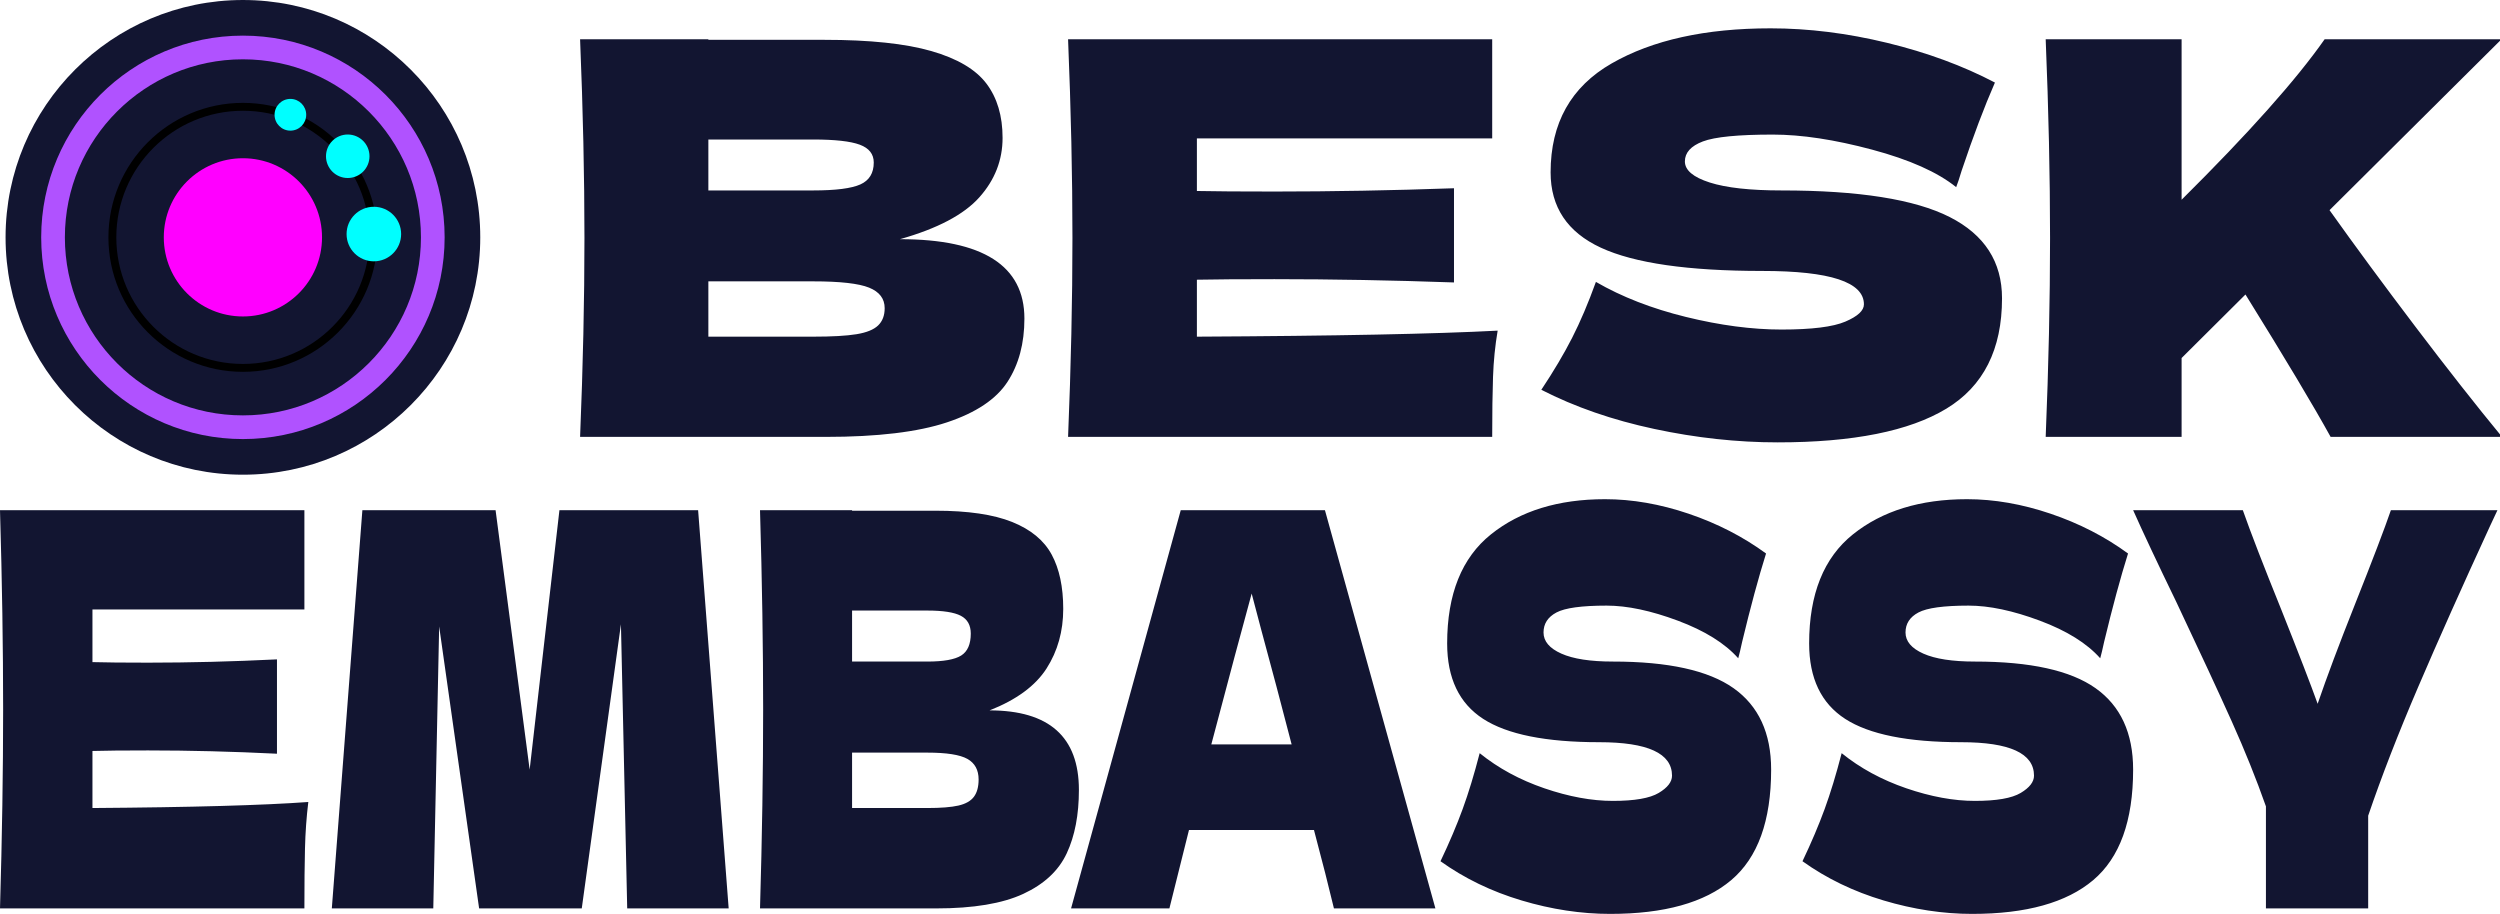
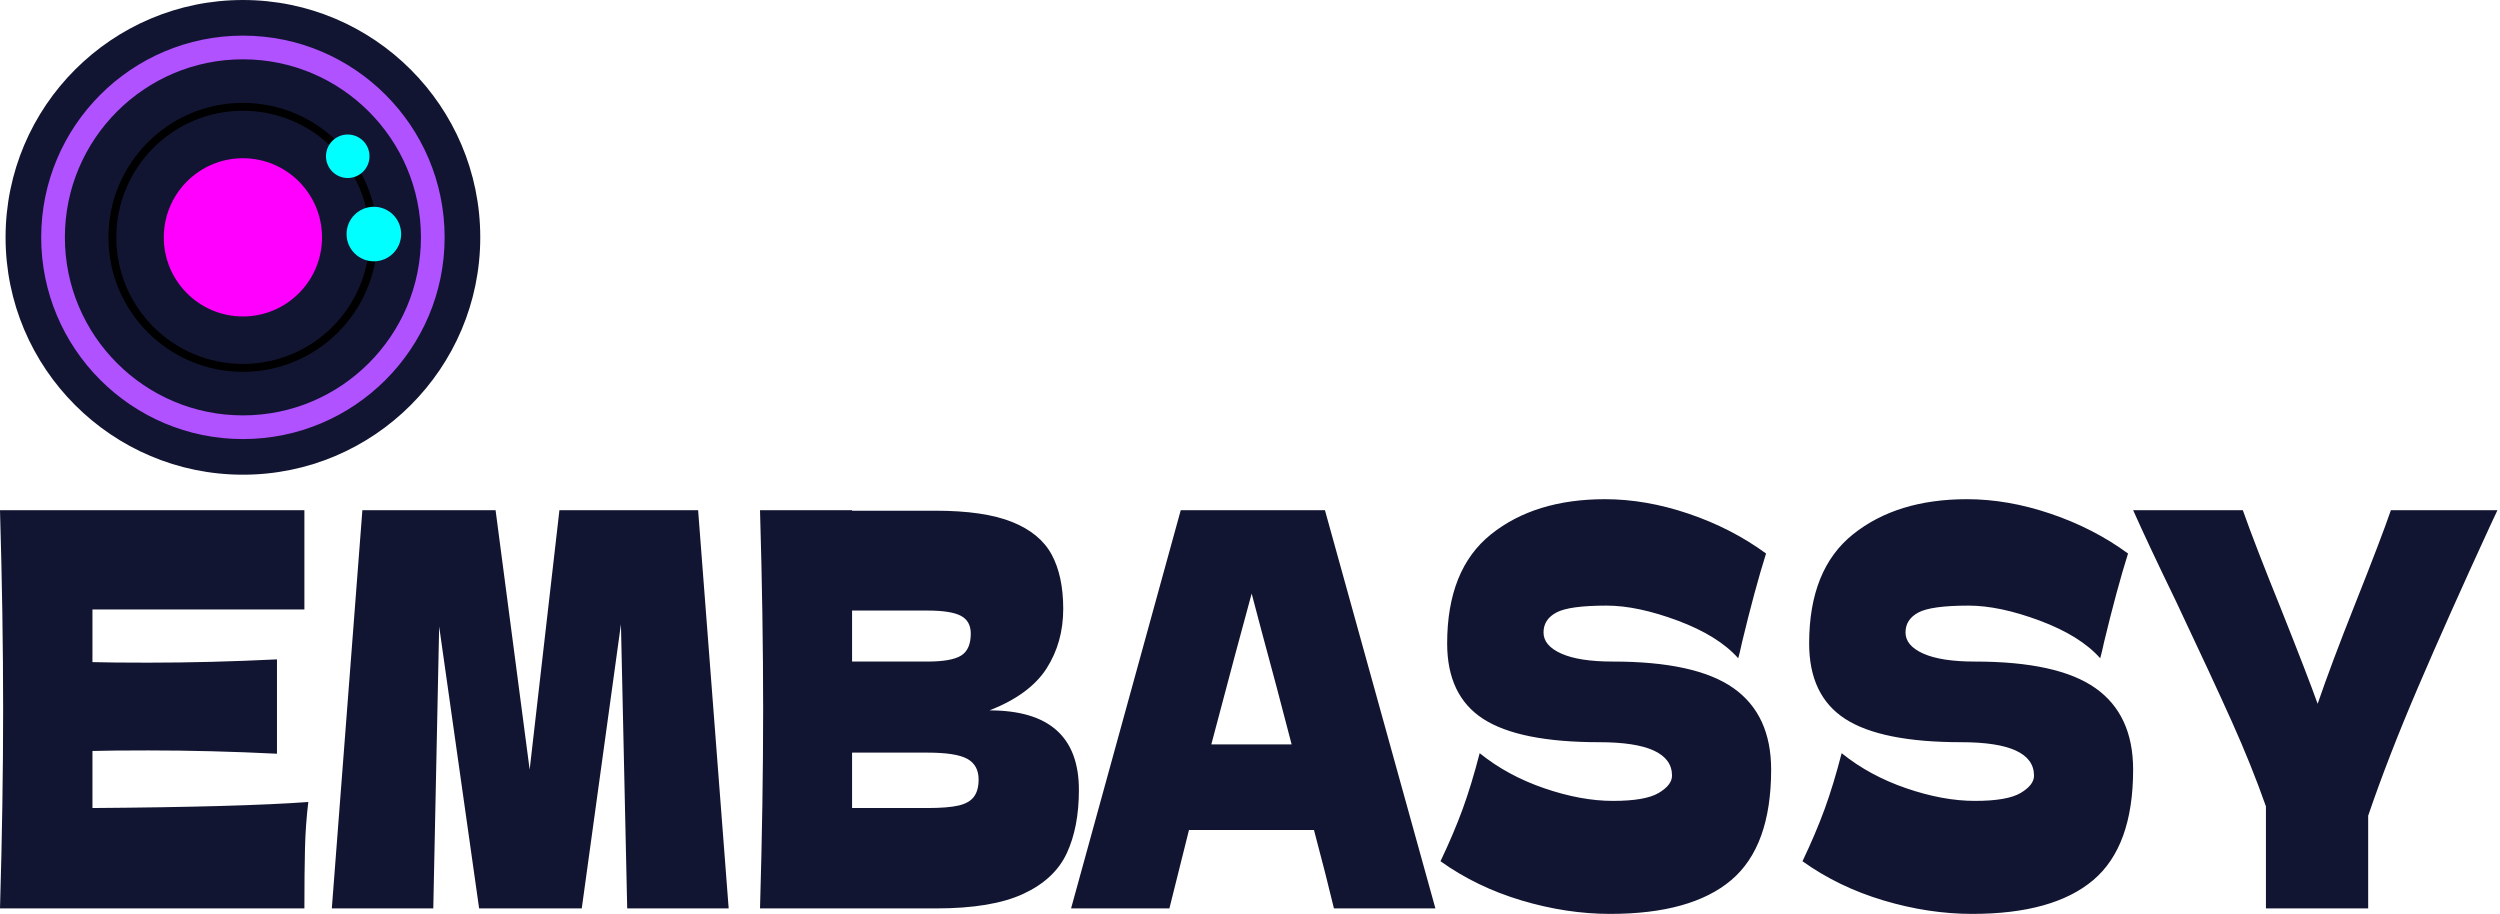
<svg xmlns="http://www.w3.org/2000/svg" viewBox="0 0 632 231" width="632" height="231">
  <defs />
  <g transform="matrix(1,0,0,1,973.434,-27)">
    <g>
      <path d="M-950.062,231.269Q-912.428,230.992 -895.493,229.744 Q-896.186,235.429 -896.334,241.461 Q-896.483,247.494 -896.483,256.646 Q-973.434,256.646 -973.434,256.646 Q-972.642,229.744 -972.642,206.308 Q-972.642,182.872 -973.434,155.97 Q-896.483,155.97 -896.483,155.97 C-896.483,155.97 -896.483,181.069 -896.483,181.069 C-896.483,181.069 -950.062,181.069 -950.062,181.069 C-950.062,181.069 -950.062,194.382 -950.062,194.382 Q-945.308,194.521 -935.999,194.521 Q-920.252,194.521 -903.416,193.689 Q-903.416,217.54 -903.416,217.54 Q-920.252,216.708 -935.999,216.708 Q-945.308,216.708 -950.062,216.847 Q-950.062,231.269 -950.062,231.269 C-950.062,231.269 -950.062,231.269 -950.062,231.269 ZM-796.951,155.97C-796.951,155.97 -789.226,256.646 -789.226,256.646 C-789.226,256.646 -814.877,256.646 -814.877,256.646 C-814.877,256.646 -816.461,184.814 -816.461,184.814 C-816.461,184.814 -826.365,256.646 -826.365,256.646 C-826.365,256.646 -852.313,256.646 -852.313,256.646 C-852.313,256.646 -862.414,185.368 -862.414,185.368 C-862.414,185.368 -863.9,256.646 -863.9,256.646 C-863.9,256.646 -889.55,256.646 -889.55,256.646 C-889.55,256.646 -881.826,155.97 -881.826,155.97 C-881.826,155.97 -848.153,155.97 -848.153,155.97 C-848.153,155.97 -839.537,221.562 -839.537,221.562 C-839.537,221.562 -832.01,155.97 -832.01,155.97 C-832.01,155.97 -796.951,155.97 -796.951,155.97 C-796.951,155.97 -796.951,155.97 -796.951,155.97 ZM-700.687,226.693Q-700.687,236.123 -703.758,242.709 Q-706.828,249.296 -714.751,252.971 Q-722.674,256.646 -736.737,256.646 Q-781.303,256.646 -781.303,256.646 Q-780.511,229.744 -780.511,206.308 Q-780.511,182.872 -781.303,155.97 Q-758.03,155.97 -758.03,155.97 C-758.03,155.97 -758.03,156.108 -758.03,156.108 C-758.03,156.108 -736.935,156.108 -736.935,156.108 Q-724.654,156.108 -717.573,158.951 Q-710.492,161.794 -707.57,167.202 Q-704.649,172.61 -704.649,180.931 Q-704.649,189.39 -708.858,195.977 Q-713.067,202.564 -723.268,206.585 Q-700.687,206.585 -700.687,226.693 Q-700.687,226.693 -700.687,226.693 ZM-758.03,181.347C-758.03,181.347 -758.03,194.243 -758.03,194.243 C-758.03,194.243 -739.015,194.243 -739.015,194.243 Q-732.874,194.243 -730.448,192.718 Q-728.022,191.192 -728.022,187.171 Q-728.022,183.981 -730.547,182.664 Q-733.072,181.347 -739.015,181.347 Q-758.03,181.347 -758.03,181.347 C-758.03,181.347 -758.03,181.347 -758.03,181.347 ZM-739.015,231.269Q-733.865,231.269 -731.141,230.645 Q-728.418,230.021 -727.229,228.426 Q-726.041,226.831 -726.041,224.058 Q-726.041,220.452 -728.863,218.858 Q-731.686,217.263 -739.015,217.263 Q-758.03,217.263 -758.03,217.263 C-758.03,217.263 -758.03,231.269 -758.03,231.269 C-758.03,231.269 -739.015,231.269 -739.015,231.269 C-739.015,231.269 -739.015,231.269 -739.015,231.269 ZM-636.215,256.646Q-638.096,248.742 -641.265,236.816 Q-672.858,236.816 -672.858,236.816 C-672.858,236.816 -677.81,256.646 -677.81,256.646 C-677.81,256.646 -702.668,256.646 -702.668,256.646 C-702.668,256.646 -674.938,155.97 -674.938,155.97 C-674.938,155.97 -638.492,155.97 -638.492,155.97 C-638.492,155.97 -610.564,256.646 -610.564,256.646 C-610.564,256.646 -636.215,256.646 -636.215,256.646 C-636.215,256.646 -636.215,256.646 -636.215,256.646 ZM-646.91,215.183Q-650.674,200.622 -654.635,186.062 Q-657.012,177.048 -657.012,177.048 Q-660.479,189.667 -667.213,215.183 Q-646.91,215.183 -646.91,215.183 C-646.91,215.183 -646.91,215.183 -646.91,215.183 ZM-603.681,231.546Q-601.453,225.445 -599.373,217.402 Q-592.341,223.087 -583.032,226.277 Q-573.722,229.466 -565.7,229.466 Q-557.48,229.466 -554.113,227.455 Q-550.746,225.445 -550.746,223.087 Q-550.746,214.628 -569.167,214.628 Q-589.37,214.628 -598.482,208.735 Q-607.593,202.841 -607.593,189.667 Q-607.593,170.946 -596.501,162.071 Q-585.409,153.196 -567.681,153.196 Q-557.381,153.196 -546.537,156.871 Q-535.692,160.546 -526.977,166.925 Q-529.849,176.077 -533.018,189.251 Q-533.613,192.025 -534.009,193.411 Q-539.06,187.726 -549.26,183.912 Q-559.461,180.099 -567.285,180.099 Q-576.693,180.099 -579.962,181.832 Q-583.23,183.565 -583.23,186.894 Q-583.23,190.222 -578.724,192.233 Q-574.218,194.243 -565.7,194.243 Q-544.705,194.243 -535.197,200.969 Q-525.69,207.695 -525.69,221.562 Q-525.69,240.976 -535.791,249.504 Q-545.893,258.033 -566.394,258.033 Q-577.387,258.033 -588.776,254.635 Q-600.165,251.238 -609.277,244.72 Q-605.909,237.648 -603.681,231.546 Q-603.681,231.546 -603.681,231.546 ZM-512.171,231.546Q-509.943,225.445 -507.863,217.402 Q-500.831,223.087 -491.522,226.277 Q-482.212,229.466 -474.191,229.466 Q-465.97,229.466 -462.603,227.455 Q-459.236,225.445 -459.236,223.087 Q-459.236,214.628 -477.657,214.628 Q-497.86,214.628 -506.972,208.735 Q-516.083,202.841 -516.083,189.667 Q-516.083,170.946 -504.991,162.071 Q-493.899,153.196 -476.171,153.196 Q-465.871,153.196 -455.027,156.871 Q-444.182,160.546 -435.467,166.925 Q-438.339,176.077 -441.508,189.251 Q-442.103,192.025 -442.499,193.411 Q-447.55,187.726 -457.75,183.912 Q-467.951,180.099 -475.775,180.099 Q-485.184,180.099 -488.452,181.832 Q-491.72,183.565 -491.72,186.894 Q-491.72,190.222 -487.214,192.233 Q-482.708,194.243 -474.191,194.243 Q-453.195,194.243 -443.687,200.969 Q-434.18,207.695 -434.18,221.562 Q-434.18,240.976 -444.281,249.504 Q-454.383,258.033 -474.884,258.033 Q-485.877,258.033 -497.266,254.635 Q-508.655,251.238 -517.767,244.72 Q-514.399,237.648 -512.171,231.546 Q-512.171,231.546 -512.171,231.546 ZM-342.076,155.97C-342.076,155.97 -343.957,159.991 -343.957,159.991 Q-354.554,183.011 -362.131,200.692 Q-369.707,218.372 -374.758,233.21 Q-374.758,256.646 -374.758,256.646 C-374.758,256.646 -400.606,256.646 -400.606,256.646 C-400.606,256.646 -400.606,230.853 -400.606,230.853 Q-404.271,220.452 -409.222,209.428 Q-414.174,198.403 -423.286,179.128 Q-430.416,164.429 -434.18,155.97 Q-406.449,155.97 -406.449,155.97 Q-403.478,164.429 -396.744,181.069 Q-390.009,197.987 -387.533,204.921 Q-384.067,194.798 -378.224,180.099 Q-371.39,162.903 -369.014,155.97 Q-342.076,155.97 -342.076,155.97 C-342.076,155.97 -342.076,155.97 -342.076,155.97 Z" fill="#121531" />
    </g>
    <g>
-       <path d="M-714.464,107.541Q-714.464,116.956 -718.741,123.532 Q-723.019,130.108 -734.058,133.777 Q-745.097,137.446 -764.692,137.446 Q-826.787,137.446 -826.787,137.446 Q-825.684,110.587 -825.684,87.189 Q-825.684,63.791 -826.787,36.931 Q-794.36,36.931 -794.36,36.931 C-794.36,36.931 -794.36,37.07 -794.36,37.07 C-794.36,37.07 -764.968,37.07 -764.968,37.07 Q-747.857,37.07 -737.991,39.908 Q-728.125,42.746 -724.054,48.146 Q-719.983,53.545 -719.983,61.852 Q-719.983,70.298 -725.848,76.874 Q-731.712,83.451 -745.925,87.466 Q-714.464,87.466 -714.464,107.541 Q-714.464,107.541 -714.464,107.541 ZM-794.36,62.268C-794.36,62.268 -794.36,75.144 -794.36,75.144 C-794.36,75.144 -767.866,75.144 -767.866,75.144 Q-759.31,75.144 -755.93,73.621 Q-752.549,72.098 -752.549,68.083 Q-752.549,64.898 -756.068,63.583 Q-759.586,62.268 -767.866,62.268 Q-794.36,62.268 -794.36,62.268 C-794.36,62.268 -794.36,62.268 -794.36,62.268 ZM-767.866,112.11Q-760.69,112.11 -756.896,111.487 Q-753.101,110.864 -751.445,109.272 Q-749.789,107.679 -749.789,104.91 Q-749.789,101.311 -753.722,99.718 Q-757.654,98.126 -767.866,98.126 Q-794.36,98.126 -794.36,98.126 C-794.36,98.126 -794.36,112.11 -794.36,112.11 C-794.36,112.11 -767.866,112.11 -767.866,112.11 C-767.866,112.11 -767.866,112.11 -767.866,112.11 ZM-670.859,112.11Q-618.422,111.833 -594.826,110.587 Q-595.792,116.263 -595.999,122.286 Q-596.206,128.308 -596.206,137.446 Q-703.424,137.446 -703.424,137.446 Q-702.32,110.587 -702.32,87.189 Q-702.32,63.791 -703.424,36.931 Q-596.206,36.931 -596.206,36.931 C-596.206,36.931 -596.206,61.991 -596.206,61.991 C-596.206,61.991 -670.859,61.991 -670.859,61.991 C-670.859,61.991 -670.859,75.282 -670.859,75.282 Q-664.235,75.421 -651.264,75.421 Q-629.324,75.421 -605.865,74.59 Q-605.865,98.403 -605.865,98.403 Q-629.324,97.573 -651.264,97.573 Q-664.235,97.573 -670.859,97.711 Q-670.859,112.11 -670.859,112.11 C-670.859,112.11 -670.859,112.11 -670.859,112.11 ZM-575.991,112.387Q-572.886,106.295 -569.988,98.265 Q-560.191,103.941 -547.22,107.126 Q-534.249,110.31 -523.071,110.31 Q-511.618,110.31 -506.927,108.302 Q-502.235,106.295 -502.235,103.941 Q-502.235,95.496 -527.901,95.496 Q-556.051,95.496 -568.746,89.612 Q-581.441,83.728 -581.441,70.575 Q-581.441,51.884 -565.986,43.023 Q-550.531,34.162 -525.831,34.162 Q-511.48,34.162 -496.37,37.831 Q-481.26,41.5 -469.117,47.869 Q-473.119,57.007 -477.535,70.159 Q-478.363,72.928 -478.915,74.313 Q-485.952,68.636 -500.165,64.829 Q-514.378,61.022 -525.279,61.022 Q-538.388,61.022 -542.942,62.752 Q-547.496,64.483 -547.496,67.806 Q-547.496,71.129 -541.217,73.136 Q-534.939,75.144 -523.071,75.144 Q-493.817,75.144 -480.57,81.858 Q-467.323,88.573 -467.323,102.418 Q-467.323,121.801 -481.398,130.316 Q-495.473,138.831 -524.037,138.831 Q-539.354,138.831 -555.223,135.439 Q-571.092,132.047 -583.787,125.539 Q-579.095,118.478 -575.991,112.387 Q-575.991,112.387 -575.991,112.387 ZM-384.253,137.446Q-390.739,125.678 -405.78,101.449 Q-421.925,117.509 -421.925,117.509 C-421.925,117.509 -421.925,137.446 -421.925,137.446 C-421.925,137.446 -456.284,137.446 -456.284,137.446 Q-455.18,110.587 -455.18,87.189 Q-455.18,63.791 -456.284,36.931 Q-421.925,36.931 -421.925,36.931 C-421.925,36.931 -421.925,77.497 -421.925,77.497 Q-396.534,52.299 -385.771,36.931 Q-341.062,36.931 -341.062,36.931 C-341.062,36.931 -384.529,80.128 -384.529,80.128 Q-374.87,93.696 -362.796,109.618 Q-350.722,125.539 -340.924,137.446 Q-384.253,137.446 -384.253,137.446 C-384.253,137.446 -384.253,137.446 -384.253,137.446 Z" fill="#121531" />
-     </g>
+       </g>
    <g>
      <g transform="matrix(0.998,0,0,0.998,-2.467,0.308)">
        <path d="M-851.259,86.868C-851.259,120.042 -878.207,146.99 -911.381,146.99 C-944.556,146.99 -971.503,120.042 -971.503,86.868 C-971.503,53.693 -944.556,26.746 -911.381,26.746 C-878.207,26.746 -851.259,53.693 -851.259,86.868 Z" fill="#121531" />
      </g>
      <g transform="matrix(0.998,0,0,0.998,-2.467,0.308)">
        <path d="M-911.381,38.77C-884.842,38.77 -863.284,60.328 -863.284,86.868 C-863.284,113.407 -884.842,134.965 -911.381,134.965 C-937.921,134.965 -959.479,113.407 -959.479,86.868 C-959.479,60.328 -937.921,38.77 -911.381,38.77 Z" transform="matrix(1,0,0,1,0,0)" fill="none" stroke="#b052ff" stroke-width="6" />
      </g>
      <g transform="matrix(0.998,0,0,0.998,-2.467,0.308)">
        <path d="M-911.381,66.827C-900.323,66.827 -891.341,75.81 -891.341,86.868 C-891.341,97.926 -900.323,106.908 -911.381,106.908 C-922.44,106.908 -931.422,97.926 -931.422,86.868 C-931.422,75.81 -922.44,66.827 -911.381,66.827 Z" transform="matrix(1,0,0,1,0,0)" fill="#ff00ff" />
      </g>
      <g transform="matrix(0.998,0,0,0.998,-2.467,0.308)">
        <path d="M-911.381,53.801C-893.136,53.801 -878.314,68.622 -878.314,86.868 C-878.314,105.114 -893.136,119.935 -911.381,119.935 C-929.627,119.935 -944.448,105.114 -944.448,86.868 C-944.448,68.622 -929.627,53.801 -911.381,53.801 Z" transform="matrix(1,0,0,1,0,0)" fill="none" stroke="#000000" stroke-width="2" />
      </g>
      <g transform="matrix(0.998,0,0,0.998,-2.467,0.308)">
        <path d="M-884.828,60.815C-881.787,60.815 -879.316,63.285 -879.316,66.326 C-879.316,69.367 -881.787,71.837 -884.828,71.837 C-887.869,71.837 -890.339,69.367 -890.339,66.326 C-890.339,63.285 -887.869,60.815 -884.828,60.815 Z" transform="matrix(1,0,0,1,0,0)" fill="#00ffff" />
      </g>
      <g transform="matrix(0.998,0,0,0.998,-2.467,0.308)">
        <path d="M-878.213,79.122C-874.4,79.122 -871.302,82.219 -871.302,86.032 C-871.302,89.845 -874.4,92.942 -878.213,92.942 C-882.025,92.942 -885.123,89.845 -885.123,86.032 C-885.123,82.219 -882.025,79.122 -878.213,79.122 Z" transform="matrix(1,0,0,1,0,0)" fill="#00ffff" />
      </g>
      <g transform="matrix(0.998,0,0,0.998,-2.467,0.308)">
-         <path d="M-899.357,51.797C-897.145,51.797 -895.349,53.6 -895.349,55.819 C-895.349,58.038 -897.145,59.841 -899.357,59.841 C-901.569,59.841 -903.365,58.038 -903.365,55.819 C-903.365,53.6 -901.569,51.797 -899.357,51.797 Z" transform="matrix(1,0,0,1,0,0)" fill="#00ffff" />
-       </g>
+         </g>
    </g>
    <g>
      <path d="" fill="#fefefe" stroke="#054140" stroke-width="2" />
    </g>
    <g>
      <path d="" fill="#fefefe" stroke="#054140" stroke-width="2" />
    </g>
    <g>
-       <path d="" fill="#fefefe" stroke="#054140" stroke-width="2" />
-     </g>
+       </g>
  </g>
</svg>